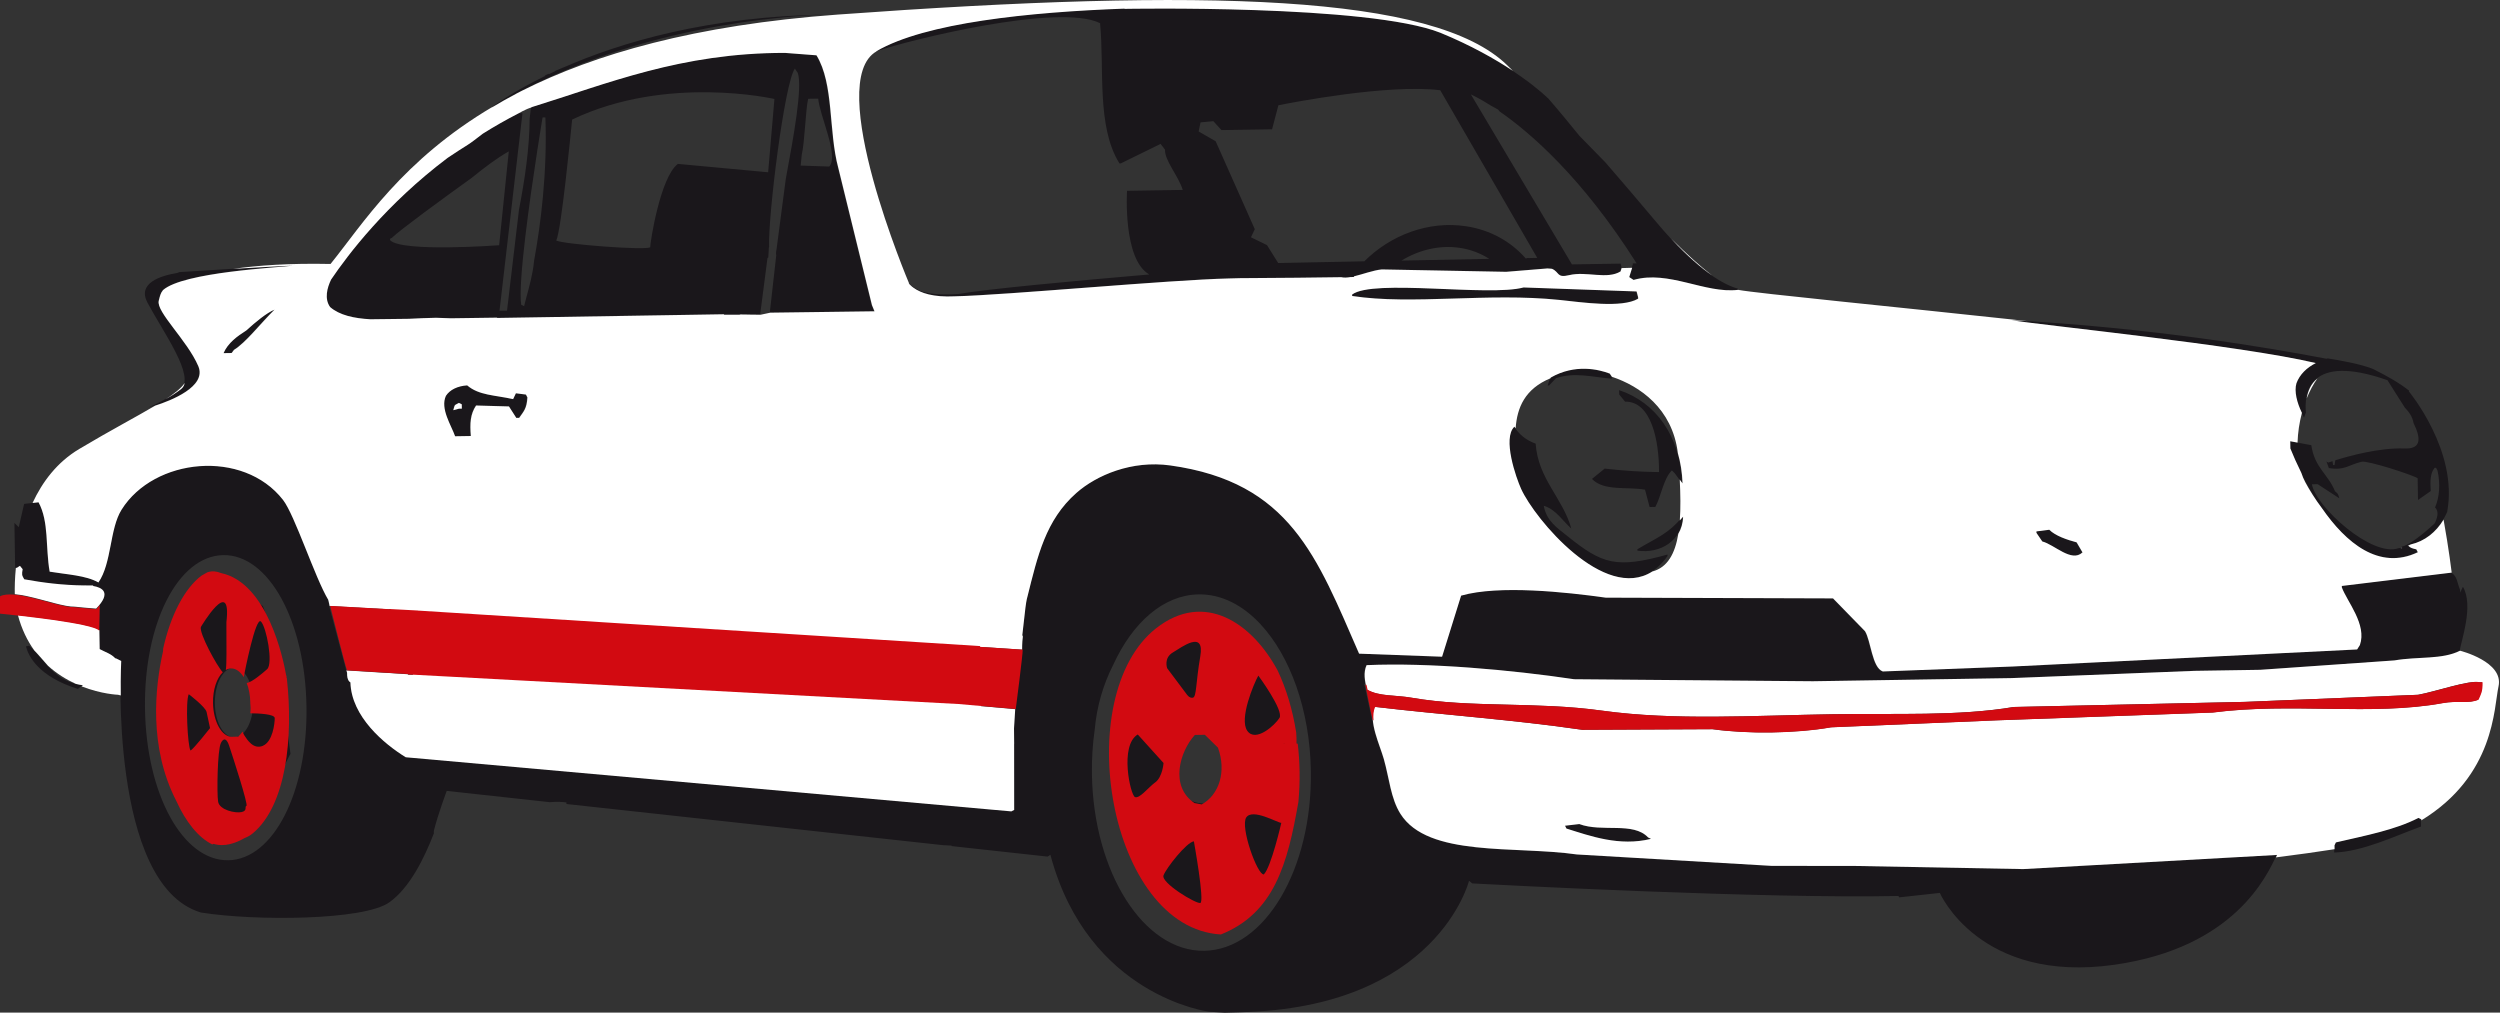
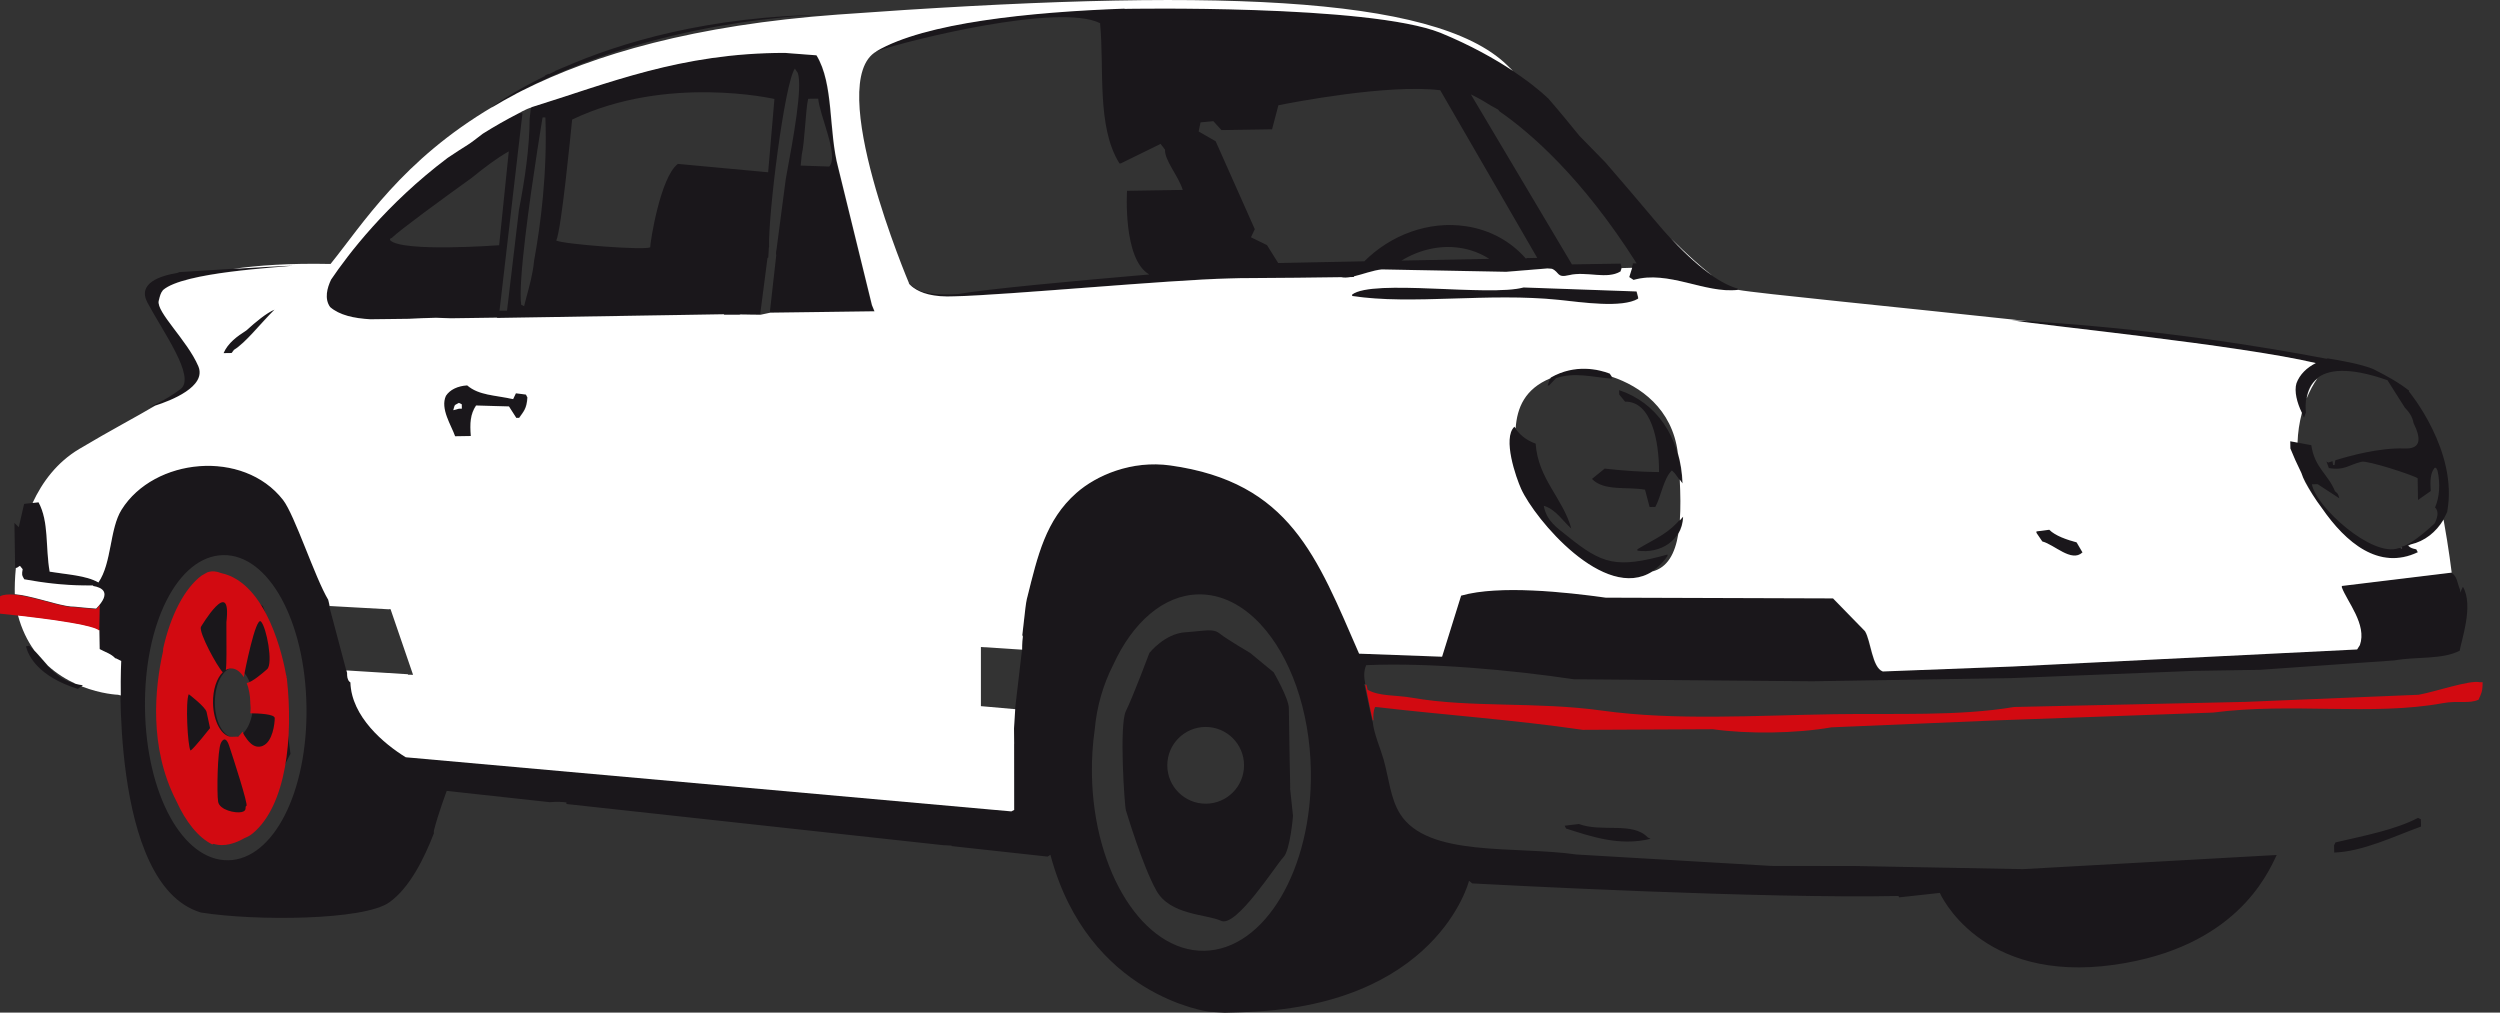
<svg xmlns="http://www.w3.org/2000/svg" id="Calque_1" version="1.1" xml:space="preserve" viewBox="0 0 425.199 172.219" enable-background="new 0 0 425.199 172.219" y="0px" x="0px">
  <rect x="0" y="0" width="425.199" height="172.219" fill="#333333" stroke="none" />
  <path d="m47.765 115.99l-1.879-9.629-1.175-3.289-3.053-1.879s-3.992-0.703-4.933-0.471c-0.939 0.234-4.228 2.113-4.228 2.113-0.938 0.473-4.229 21.605-4.229 21.605l2.817 10.334s2.818 4.696 3.054 6.104c0.234 1.408 7.279 0.233 7.279 0.233l4.933-7.045 3.054-5.871-1.64-12.2zm-7.957 9.43c-1.803 0-3.264-2.656-3.264-5.935s1.461-5.936 3.264-5.936c1.802 0 3.263 2.656 3.263 5.936s-1.462 5.94-3.263 5.94z" fill="#1A171B" />
  <path d="m219.44 134.07s-0.233-11.979-0.233-13.62c0-1.646-2.584-6.105-2.584-6.105l-3.992-3.289s-3.992-2.348-5.167-3.286c-1.175-0.939-2.349-0.47-5.871-0.234-3.521 0.234-6.105 3.521-6.105 3.521s-2.817 7.517-3.991 9.865c-1.175 2.349-0.235 16.203 0 16.908 0.234 0.705 2.817 9.393 5.167 13.62 2.349 4.228 8.454 3.992 11.037 5.166 2.583 1.175 9.395-9.629 10.568-10.803 1.174-1.176 1.645-7.045 1.645-7.045l-0.5-4.71zm-14.38 2.62c-3.604 0-6.526-2.922-6.526-6.526s2.922-6.525 6.526-6.525 6.526 2.923 6.526 6.525c0 3.61-2.92 6.53-6.53 6.53z" fill="#1A171B" />
  <path d="m274.14 64.16c-0.144-0.211-0.286-0.422-0.431-0.635-1.828-0.697-5.869-1.708-10.031 0.677-0.151 0.457-0.305 0.91-0.459 1.365l0.244-0.003c0.399-0.418 0.798-0.837 1.195-1.253 3.227-1.064 6.188-0.163 9.483 0.098v-0.249zm4.14-14.602c-6.403-0.226-12.812-0.451-19.219-0.681-5.888 1.596-25.597-1.493-29.16 1.204l0.004 0.246c10.2 1.563 23.119-0.595 35.269 0.671 3.69 0.385 10.636 1.433 13.37-0.213l-0.004-0.246c-0.09-0.328-0.18-0.653-0.26-0.981zm7.9 38.314c-2.504 2.979-4.113 3.41-7.69 5.543l0.004 0.244c3.96 0.552 7.6-1.75 7.69-5.787zm-2.57 6.69l-0.004-0.244c-8.707 2.41-11.075 1.662-17.069-3.18-1.649-1.33-3.525-2.525-3.972-5.114 2.063 0.604 3.218 2.589 4.684 3.872-1.441-5.191-5.648-8.418-6.066-14.441-1.658-0.595-2.758-1.543-3.692-2.897-2.073 1.965 0.299 8.715 1.144 10.576 2.61 5.749 17.03 22.696 24.98 11.428zm106.9-29.402c-0.49 1.6 0.276 3.993 1.357 5.878l0.268-0.754 0.061-0.02c-0.336-3.315 0.387-10.324 13.867-5.598 0.893 1.468 1.981 3.086 2.936 4.637 0.703 0.741 1.303 1.541 1.5 2.656 1.248 2.554 1.396 4.442-1.575 4.321-4.198-0.17-9.421 1.281-11.739 2.004-0.043 0.271-0.084 0.545-0.128 0.816l-0.244 0.003c-0.036-0.22-0.071-0.442-0.104-0.664l-0.729 0.238-0.297-0.194 0.407 1.125c2.714 0.447 3.271-0.527 5.575-1.074 1.019-0.242 8.646 2.222 9.527 2.807l0.062 3.695c0.721-0.506 1.44-1.011 2.165-1.514-0.117-1.741-0.07-3.09 0.662-3.954l0.246-0.006c0.084 0.166 0.164 0.327 0.251 0.492 0.489 2.224 0.338 4.468-0.422 6.263 0.979 0.917-0.089 2.719-0.089 2.719s-3.863 3.67-5.604 3.928l0.004 0.246-0.487 0.011c-4.534 1.665-14.18-7.094-14.763-10.856l0.972-0.015c1.23 0.804 2.459 1.605 3.688 2.405-0.271-0.894-0.209-0.721-0.749-1.22-1.146-2.875-3.475-3.985-4.018-7.82-1.219-0.228-2.438-0.455-3.656-0.683l0.021 1.233c2.957 7.365 11.102 22.681 21.678 17.644l-0.252-0.488c-0.773-0.189-1.02-0.219-1.469-0.715 3.127-0.512 5.479-2.682 6.782-5.646 1.946-10.343-6.521-20.499-6.521-20.499l0.064-0.106c-1.812-1.422-3.854-2.55-6.176-3.713-2.012-0.809-5.488-1.442-7.677-1.787-0.069 0.019-0.136 0.042-0.206 0.061-9.715-1.875-29.838-5.282-53.654-6.568 5.49 0.899 38.693 4.216 51.76 7.286-1.57 0.783-2.75 1.942-3.3 3.426zm-124.4 75.27c0.082 0.164 0.168 0.328 0.25 0.492 4.021 1.258 9 3.076 14.373 1.74-0.163-0.078-0.326-0.158-0.491-0.238-2.535-2.709-7.828-0.824-11.703-2.279-0.82 0.1-1.62 0.19-2.43 0.29zm-79.01-136.49c0.75 7.735-0.622 17.586 3.295 23.85l0.242-0.003c2.255-1.104 4.504-2.208 6.757-3.312 0.25 0.327 0.498 0.648 0.745 0.975-0.056 1.884 2.234 4.372 3.026 6.851l-9.479 0.152s-0.749 11.66 3.786 14.228c-13.106 1.125-27.683 2.482-32.562 3.334-0.019-0.005-0.031-0.009-0.031-0.009-2.982 0.209-4.912-0.064-6.158-0.451-0.047-0.019-0.091-0.033-0.135-0.053-0.69-0.31-1.379-0.719-2.019-1.27 0 0 0.005 0.009 0.01 0.017-0.051-0.042-0.104-0.077-0.149-0.121 0.08 0.094 0.172 0.188 0.268 0.283 0.11 0.132 0.306 0.321 0.63 0.528 1.23 0.888 3.306 1.627 7.005 1.444 8.845-0.207 36.514-2.812 46.658-3.038 0.659-0.015 1.269-0.031 1.852-0.05 6.391-0.02 13.664-0.114 17.205-0.165 0.453 0.108 0.992 0.083 1.588-0.024 0.373-0.005 0.591-0.009 0.591-0.009l-0.033-0.105c1.515-0.356 3.276-1.038 4.75-1.181 7.056 0.134 14.108 0.268 21.164 0.405 2.508-0.208 5.017-0.409 7.524-0.615 1.663 0.56 0.9 1.732 3.181 1.18 2.951-0.71 6.424 0.793 8.74-0.629 0.079-0.248 0.155-0.497 0.234-0.743-0.052-0.191-0.102-0.384-0.151-0.573l-8.281 0.132-17.184-28.904c0.373 0.167 1.549 0.725 3.354 1.87l1.286 0.712 0.218 0.288c5.275 3.655 14.098 11.282 23.329 25.858l-0.689 0.013c0.02 0.028 0.037 0.052 0.061 0.079-0.234 0.743-0.465 1.486-0.695 2.229 0.245 0.162 0.489 0.321 0.736 0.483 5.963-1.708 12.163 2.365 17.776 1.688l0.084-0.178c-2.156-0.569-6.785-2.809-13.964-11.381-2.924-3.488-5.887-6.948-8.631-10.117l-4.408-4.51c-1.618-1.981-3.434-4.223-5.354-6.417l-0.022 0.001s-6.104-6.105-18.317-11.116c-12.214-4.853-53.701-4.071-53.701-4.071-0.018-0.009-0.031-0.027-0.048-0.041-16.262 0.591-33.92 2.415-42.167 7.234l0.021 0.039c5.69-1.965 31.13-8.238 38.05-4.787zm51.26 40.379c2.981-1.816 6.468-2.677 9.929-2.162 1.865 0.279 3.547 0.93 5 1.866l-14.93 0.296zm-34.18-23.503l2.19-0.206 1.376 1.517 8.608-0.136 1.076-4.087c2.192-0.44 18.648-3.651 27.521-2.556 0.001-0.001 0.001-0.003 0.003-0.003l16.498 28.517-1.779 0.035c-0.042 0.035-0.094 0.066-0.14 0.099-2.495-2.864-5.999-4.891-10.215-5.521-6.373-0.951-12.783 1.493-17.278 5.968l-14.647 0.292-1.906-3.051-2.724-1.327 0.652-1.38-6.654-14.951-2.896-1.666 0.32-1.544zm142.1 69.547l0.004 0.245c0.332 0.488 0.662 0.976 0.996 1.466 2.086 0.543 4.979 3.631 6.838 1.858-0.334-0.567-0.668-1.139-1-1.707-1.604-0.43-3.594-1.088-4.65-2.146-0.73 0.096-1.46 0.188-2.19 0.284zm-65.72-4.132l0.977-0.015c0.98-1.761 1.382-4.827 2.815-6.205l0.495 0.484c0.415 0.57 0.828 1.138 1.241 1.706-0.272-7.992-4.438-13.77-10.707-15.846l0.014 0.739c0.33 0.406 0.66 0.811 0.991 1.215 4.469-0.079 5.807 6.647 5.781 11.982-3.257-0.039-5.997-0.231-9.247-0.591-0.719 0.585-1.438 1.172-2.16 1.758 2.064 2.141 6.013 1.277 9.023 1.829 0.27 0.982 0.52 1.964 0.78 2.944zm130.69 52.876c-3.902 2.025-8.921 2.979-14.034 4.168l-0.236 0.496 0.021 1.23c4.869-0.166 10.202-2.771 14.764-4.424l-0.021-1.23c-0.16-0.09-0.33-0.17-0.49-0.25zm-348.32-84.822c0.267-0.002 0.526-0.002 0.812-0.011 1.979-0.022 3.886-0.046 5.708-0.068 1.587-0.075 3.16-0.156 4.645-0.176 0.844 0.029 1.688 0.057 2.533 0.086 3.225-0.042 5.898-0.081 7.834-0.108l0.025 0.051 38.531-0.625c0.028 0.027 0.061 0.053 0.089 0.081h2.768c-0.058-0.017-0.12-0.031-0.174-0.049l3.582 0.049 1.248-9.62c0.09-0.046 0.141-0.091 0.141-0.135 0-0.258 0.063-1.21 0.098-1.701 0.012-0.005 0.023-0.009 0.035-0.017-0.189-5.286 2.603-27.853 4.381-30.377 0.166 0.244 0.331 0.488 0.498 0.732 0.821 2.453-0.668 10.628-2.042 18.05l-1.56 11.878s-0.184 0.872-0.057 1.061l-1.099 9.777 17.73-0.235-0.434-1.059c-1.906-7.774-3.812-15.546-5.72-23.319-1.696-6.297-0.714-14.274-3.712-19.16-1.782-0.136-3.567-0.27-5.354-0.407-17.733-0.017-30.16 5.224-43.125 9.234l-0.232 1.974c-0.018 4.978-0.837 10.456-1.814 15.487l-2.033 17.169h-1.276l3.903-33.575c-0.253-0.033-0.516-0.033-0.798 0.009-2.116 1.088-4.128 2.24-6.038 3.438-1.021 0.782-1.93 1.501-2.582 1.906-0.907 0.567-2.078 1.317-3.406 2.211-10.433 7.854-16.972 16.479-19.817 20.698-0.674 1.401-1.177 3.256-0.17 4.669 1.602 1.39 4.061 1.926 6.862 2.082zm73.426-27.958c0.516-2.106 0.659-7.777 1.1-9.526l1.703-0.025c0.263 2.954 3.548 9.698 1.884 11.551l-4.865-0.169 0.18-1.831zm-39.034-5.996c16.086-7.7 34.392-3.499 34.392-3.499l-1.069 12.469-0.77-0.073-0.005 0.017-0.074-0.024-14.498-1.347c-3.005 2.229-4.727 13.423-4.715 14.191-1.003 0.53-14.824-0.534-15.976-1.156 0.849-1.683 2.482-18.392 2.702-20.578zm-5.924 5.16c-0.002-0.024-0.006-0.048-0.007-0.07 0.007-0.005 0.016-0.011 0.021-0.015 0.499-3.238 0.865-5.421 0.865-5.421s0.227-0.048 0.484-0.007c0.343 9.474-0.825 18.369-1.927 24.379-0.204 2.237-0.789 4.257-1.332 6.301-0.227 0.91-0.362 1.409-0.362 1.409l-0.49-0.236c-0.581-3.706 1.5-18.251 2.748-26.34zm-24.756 14.967c1.485-1.431 8.379-6.464 13.644-10.251 2.094-1.708 4.188-3.291 6.248-4.464-0.162 1.738-1.64 15.964-1.64 15.964s-16.584 1.24-18.547-0.859l-0.004-0.246c0.097-0.041 0.198-0.098 0.299-0.144zm-61.692 69.369c-0.179 0.035-0.359 0.069-0.54 0.103 0.427 1.682 2.137 5.137 8.838 7.246 0.26-0.216 0.518-0.427 0.771-0.64-4.906-0.67-6.105-4.07-9.069-6.71zm81.542-40.716l1.248 1.95 0.485-0.007c0.775-1.114 1.292-1.569 1.401-3.473l-0.25-0.488c-0.57-0.071-1.138-0.145-1.707-0.218-0.157 0.329-0.312 0.661-0.472 0.993-3.167-0.703-5.802-0.622-7.817-2.339-1.631 0.108-2.938 0.734-3.617 1.782-0.995 2.18 0.896 4.965 1.566 6.873l2.675-0.042c-0.172-2.15-0.101-3.693 0.891-5.187 1.865 0.051 3.732 0.103 5.597 0.156zm-8.502 0.38l-0.972 0.263c0.297-1.035 0.121-0.776 0.954-1.246 0.162 0.079 0.327 0.16 0.487 0.239l0.012 0.737-0.481 0.007zm62.886-67.015c0.53-0.005 1.056-0.019 1.595-0.02 0 0-0.57-0.006-1.6 0.02zm-102.93 57.568l1.38-0.022c0.132-0.18 0.265-0.354 0.396-0.534 2.006-1.234 4.341-4.297 6.895-6.845-1.346 0.569-3.169 2.055-4.801 3.546-1.548 0.985-3.114 2.108-3.87 3.855zm-7.24 6.128c-2.662 2.035-5.479 3.132-5.479 3.132s10.333-2.662 8.455-7.045c-1.879-4.385-7.201-9.238-6.73-11.116 0.193-0.779 0.286-1.289 0.724-1.82 3.441-3.067 19.683-3.844 22.024-4.15-1.875 0-19.194 1.104-19.194 1.104l-0.335 0.141c-2.901 0.478-6.851 1.74-5.097 5.039 2.656 5.007 8.292 12.68 5.632 14.715zm187.51 60.225h0.098l-0.002-0.047c-0.03 0.02-0.06 0.04-0.1 0.05zm-77.34-123.92c-20.468 0.229-35.48 4.801-45.029 8.99 0-0.004 0.002-0.007 0.002-0.011-0.49 0.2-0.979 0.407-1.466 0.618v0.05c-0.353 0.163-0.687 0.321-1.022 0.484-0.011-0.026-0.02-0.05-0.032-0.072-0.194 0.086-0.39 0.174-0.583 0.266l-0.079 0.114h0.048c-5.429 2.651-8.506 4.897-9.208 5.398 23.489-14.11 50.609-15.674 57.369-15.837zm278.01 97.328l-0.472 0.992-0.009-0.49c-0.547-1.283-0.421-2.209-1.505-2.934-6.229 0.756-12.46 1.512-18.687 2.268l0.004 0.246c0.912 2.457 4.293 6.307 3.072 9.807-0.157 0.253-0.316 0.5-0.475 0.748-19.518 0.968-39.037 1.935-58.555 2.9-7.373 0.281-14.744 0.564-22.116 0.844-1.823-0.649-2.025-5.252-3.023-6.852-1.813-1.857-3.628-3.719-5.438-5.576-12.887-0.045-25.776-0.088-38.661-0.127-6.748-0.945-18.157-2.18-24.564-0.35-1.079 3.467-2.159 6.932-3.237 10.398-4.703-0.173-9.41-0.345-14.113-0.517-7.15-16.424-11.67-29.16-32.09-32.009-6.528-0.91-12.537 1.651-15.976 4.689-5.219 4.61-6.576 10.668-8.328 17.68h-0.002s-0.146 0.42-0.322 1.799c-0.114 0.892-0.367 3.179-0.536 4.699 0.062 0.111 0.1 0.207 0.09 0.275-0.142 0.938-0.118 2.189-0.118 2.189l-1.181 10.106c-0.053 0.742-0.204 3.265-0.204 3.265l0.026 2.635-0.007 0.002c0.004 3.742 0.007 7.486 0.009 11.232l-0.482 0.254-103.01-9.21c-3.65-2.238-9.244-6.894-9.407-12.729-0.063-0.043-0.131-0.09-0.167-0.125-0.34-0.33-0.418-0.928-0.402-1.5-0.032-0.117-0.072-0.268-0.113-0.418l-2.95-11.098 0.021-0.168c-0.066-0.289-0.115-0.516-0.135-0.645l-0.041-0.047 0.027-0.021c-2.301-3.847-5.704-14.453-7.708-17.022-6.782-8.681-21.934-7.153-27.453 1.67-2.059 3.289-1.644 9.054-3.938 12.381-2.123-1.208-5.394-1.339-8.294-1.828-0.729-4.152-0.092-8.486-1.891-11.798-0.808 0.097-1.616 0.19-2.427 0.284-0.304 1.322-0.604 2.639-0.908 3.957l-0.739-0.727 0.121 7.635 0.241-0.004c0.764-0.428 0.293-0.514 0.979 0.232-0.153 0.939-0.153 0.994 0.269 1.721 3.228 0.584 6.433 0.998 10.189 1.043l0.003-0.004s0.258-0.008 0.626 0.006c0.29 0.002 0.574 0.006 0.87 0 0.021 0.035 0.044 0.064 0.065 0.099 1.354 0.229 2.833 0.95 1.104 3.129l-0.077 4.385c-0.021-0.022-0.056-0.049-0.084-0.073 0.031 0.026 0.065 0.055 0.087 0.084l0.051 3.202c0.981 0.537 1.966 0.791 2.676 1.593 0.03-0.021 0.049-0.041 0.049-0.041l0.938 0.473s-2.035 37.887 13.465 42.74c0.078 0.02 0.151 0.037 0.229 0.059 9.226 1.453 27.641 1.334 31.957-1.742 3.501-2.492 5.961-7.553 7.587-11.748-0.025-0.176-0.029-0.344 0.01-0.498 0.716-2.834 2.172-6.709 2.172-6.709l17.535 1.918c1.051-0.088 2.061-0.08 2.821 0.049l0.003 0.262 64.034 6.998c0.494 0.025 0.993 0.054 1.487 0.076-0.013 0.029-0.023 0.058-0.038 0.082l16.361 1.789c0.155-0.104 0.307-0.205 0.466-0.311 6.418 24.107 26.979 26.691 26.979 26.691l2.701 0.16c0.817-0.029 1.659-0.058 2.532-0.074 33.594-0.705 38.991-22.351 38.991-22.351l0.543 0.445c4.748 0.258 49.771 2.623 72.483 2.137 0.017 0.015 0.027 0.031 0.039 0.047 0.027 0.064 0.063 0.123 0.091 0.188l6.915-0.758s6.734 15.5 29.748 12.213c20.363-2.908 25.895-15.127 27.547-18.662-14.39 0.805-28.781 1.605-43.171 2.406-9.483-0.179-18.973-0.354-28.458-0.531-4.781-0.006-9.565-0.014-14.35-0.02-11.03-0.646-22.063-1.296-33.096-1.938-10.504-1.512-25.332 0.541-30.021-6.914-1.65-2.629-1.883-6-2.82-9.32-0.5-1.76-1.626-4.26-1.853-6.453l-0.054-0.025-1.351-6.276 0.155-0.041c-0.225-1.127-0.28-2.198 0.168-3.174 10.562-0.461 24.539 0.795 35.296 2.396 13.533 0.114 27.075 0.229 40.609 0.344l33.793-0.536 31.104-1.233 11.185-0.178c7.608-0.531 15.223-1.064 22.831-1.598 4.016-0.693 8.109-0.105 11.158-1.65 0.23-1.61 2.42-7.67 0.56-10.863zm-380.08 46.503c-7.702 0.121-13.915-11.178-14.146-25.729-0.23-14.555 5.62-26.045 13.319-26.166 7.701-0.123 13.915 11.18 14.146 25.729 0.232 14.56-5.618 26.05-13.319 26.17zm166.01 15.4c-10.266 0.162-18.836-13.299-19.102-30.013-0.042-2.635 0.126-5.196 0.479-7.646 0.334-3.822 1.424-7.613 3.134-10.963 3.297-7.203 8.548-11.898 14.524-11.994 3.878-0.061 7.516 1.82 10.555 5.094 5.001 5.383 8.379 14.521 8.544 24.92 0.28 16.71-7.85 30.43-18.12 30.6zm18.79-102.61c6.576 0.47 38.75 2.348 38.75 2.348s-15.5-2.818-38.75-2.348zm118.59 6.575s21.843 13.855 31.233 22.31c-1.63-3.288-14.32-12.681-31.23-22.31z" fill="#1A171B" />
  <g fill="#fff">
    <path d="m248.54 101.3c6.405-1.832 17.813-0.596 24.563 0.348 12.884 0.041 25.773 0.084 38.662 0.127 1.811 1.859 3.625 3.72 5.438 5.578 0.998 1.601 1.201 6.201 3.025 6.851 7.372-0.277 14.744-0.562 22.115-0.845 19.518-0.967 39.037-1.934 58.556-2.899 0.155-0.248 0.315-0.494 0.474-0.746 1.222-3.5-2.16-7.351-3.072-9.807l-0.003-0.246c6.228-0.757 12.458-1.513 18.687-2.269 0 0-0.475-3.979-1.382-9.014-1.276 2.129-3.185 3.67-5.585 4.221-0.146 0.066-0.289 0.142-0.432 0.201 0.396 0.406 0.66 0.459 1.387 0.637l0.25 0.488c-6.604 3.146-12.259-1.646-16.295-7.481-1.195-1.574-2.164-3.157-2.857-4.445-0.263-0.488-0.479-1.019-0.661-1.576-0.751-1.512-1.378-2.934-1.861-4.141l-0.021-1.233c0.412 0.077 0.825 0.154 1.238 0.231 0.049-1.685 0.309-3.415 0.744-5.057-0.834-1.719-1.346-3.675-0.925-5.047 0.552-1.484 1.735-2.644 3.295-3.427-13.065-3.069-46.271-6.387-51.761-7.286 0.957 0.051 1.908 0.108 2.854 0.165-23.239-2.512-45.975-4.711-49.357-5.328-5.613 0.677-11.812-3.396-17.775-1.688-0.247-0.162-0.491-0.321-0.737-0.483 0.164-0.528 0.328-1.055 0.494-1.583-0.576 0.018-1.177 0.035-1.791 0.051-0.061 0.189-0.119 0.38-0.181 0.571-2.316 1.422-5.791-0.081-8.739 0.629-2.148 0.52-1.599-0.492-2.918-1.077-0.237-0.013-0.439-0.028-0.591-0.044-0.049-0.005-0.115-0.013-0.179-0.018-2.341 0.191-4.682 0.38-7.021 0.574-7.056-0.138-14.108-0.271-21.163-0.405-1.475 0.143-3.236 0.826-4.75 1.181l0.032 0.105s-0.217 0.003-0.592 0.009c-0.595 0.106-1.134 0.132-1.587 0.024-3.541 0.052-10.814 0.145-17.205 0.165-0.583 0.019-1.191 0.035-1.852 0.05-10.146 0.226-37.812 2.831-46.659 3.038-3.698 0.184-5.773-0.556-7.005-1.444-0.083-0.053-0.136-0.101-0.203-0.15-0.029-0.024-0.062-0.044-0.093-0.07-0.146-0.117-0.266-0.226-0.334-0.308-0.096-0.095-0.188-0.189-0.269-0.283 0.047 0.044 0.102 0.079 0.149 0.121-0.004-0.007-0.009-0.017-0.009-0.017s-14.604-34.38-5.543-39.521l-0.015-0.024c8.247-4.82 25.905-6.644 42.167-7.234 0.018 0.013 0.03 0.031 0.048 0.04 0 0 41.487-0.782 53.702 4.071 5.229 2.146 9.329 4.491 12.319 6.473-0.336-0.333-0.668-0.662-0.991-0.978-12.39-12.038-51.22-13.15-113.8-8.599-24.422 1.776-41.424 6.766-53.665 12.918-0.08 0.041-0.161 0.081-0.242 0.123-0.232 0.118-0.461 0.237-0.689 0.356-1.467 0.776-2.925 1.594-4.368 2.462 0.071-0.051 0.177-0.127 0.299-0.213-15.491 9.137-22.181 20.015-27.64 26.774-6.979-0.148-12.39 0.242-16.58 0.837 4.507-0.272 9.188-0.54 10.112-0.54-2.342 0.306-18.583 1.083-22.024 4.15-0.438 0.53-0.527 1.041-0.724 1.82-0.47 1.878 4.854 6.731 6.73 11.116 1.493 3.482-4.72 5.877-7.337 6.713-3.182 1.888-7.604 4.2-12.922 7.372-3.771 2.249-6.278 5.603-7.938 9.186 0.34-0.04 0.684-0.078 1.021-0.119 1.798 3.312 1.161 7.646 1.891 11.798 2.9 0.488 6.172 0.621 8.296 1.84 2.293-3.328 1.879-9.096 3.938-12.383 5.521-8.823 20.67-10.351 27.453-1.668 2.003 2.567 5.406 13.176 7.708 17.021l-0.028 0.022 0.041 0.045c0.026 0.174 0.104 0.521 0.211 0.965l10.127 0.562-0.003-0.035 0.235 0.014 3.828 11.164-0.877-0.024 0.012-0.076-10.468-0.651c0.041 0.149 0.081 0.301 0.114 0.418-0.018 0.571 0.062 1.168 0.401 1.498 0.037 0.037 0.104 0.082 0.167 0.127 0.163 5.834 5.758 10.485 9.408 12.727l103 9.207 0.481-0.252c-0.002-3.748-0.005-7.492-0.009-11.234l0.007-0.002-0.026-2.633s0.151-2.521 0.203-3.264l-5.835-0.514v-10.06l7.014 0.453s-0.021-1.252 0.119-2.192c0.009-0.068-0.027-0.162-0.091-0.275 0.17-1.521 0.423-3.807 0.536-4.699 0.177-1.377 0.323-1.797 0.323-1.797h0.002c1.752-7.012 3.109-13.07 8.327-17.681 3.438-3.038 9.447-5.6 15.976-4.689 20.423 2.849 24.945 15.586 32.119 32.013 4.705 0.174 9.41 0.346 14.114 0.518 1.08-3.47 2.16-6.94 3.24-10.4zm100-11.2c1.061 1.058 3.05 1.715 4.653 2.146 0.332 0.567 0.666 1.137 1 1.707-1.857 1.771-4.752-1.318-6.838-1.861-0.334-0.489-0.665-0.977-0.997-1.465l-0.003-0.244c0.73-0.097 1.46-0.19 2.19-0.283zm-308.74-30.594c-0.132 0.18-0.264 0.354-0.396 0.534l-1.38 0.022c0.757-1.747 2.323-2.87 3.87-3.854 1.631-1.492 3.455-2.978 4.8-3.547-2.553 2.547-4.888 5.61-6.894 6.845zm40.283 14.65l-2.675 0.044c-0.672-1.908-2.562-4.693-1.567-6.873 0.682-1.048 1.987-1.673 3.618-1.782 2.017 1.717 4.65 1.637 7.817 2.339 0.159-0.332 0.312-0.664 0.472-0.993 0.568 0.074 1.137 0.147 1.707 0.218l0.25 0.488c-0.109 1.904-0.626 2.359-1.401 3.473l-0.486 0.007-1.248-1.95c-1.863-0.053-3.731-0.105-5.596-0.158-0.992 1.493-1.063 3.036-0.891 5.187zm-17.076-19.853c-2.801-0.156-5.26-0.691-6.861-2.082-1.007-1.413-0.504-3.268 0.169-4.669 2.849-4.218 9.387-12.843 19.817-20.698 1.329-0.894 2.499-1.644 3.407-2.211 0.65-0.405 1.561-1.125 2.582-1.906 1.91-1.198 3.921-2.35 6.038-3.438 0 0 1.261-0.747 2.228-1.024l0.004-0.04c12.964-4.011 25.392-9.253 43.125-9.236 1.785 0.14 3.569 0.273 5.354 0.409 2.998 4.886 2.016 12.863 3.712 19.16 1.905 7.773 3.812 15.545 5.72 23.319l0.433 1.059-17.73 0.235-1.645 0.352-2.353-0.027-0.002-0.006-1.229-0.016c0.055 0.018 0.117 0.033 0.175 0.049h-2.768c-0.028-0.027-0.062-0.053-0.089-0.081l-38.532 0.625-0.024-0.051c-1.936 0.027-4.61 0.066-7.834 0.108-0.845-0.03-1.689-0.057-2.534-0.086-1.481 0.019-3.056 0.1-4.644 0.176-1.821 0.022-3.729 0.046-5.708 0.068-0.288 0.009-0.549 0.009-0.815 0.011zm222.35 22.715c0.463 1.604 0.746 3.339 0.811 5.201-0.161-0.22-0.319-0.44-0.479-0.658 0.13 2.548 0.161 4.895 0.014 6.958 0.183-0.199 0.365-0.406 0.558-0.637-0.025 1.104-0.323 2.072-0.812 2.895-0.56 3.427-1.854 5.748-4.418 6.421-8.153 5.241-19.981-8.896-22.317-14.05-0.844-1.86-3.217-8.61-1.145-10.575 0.067 0.095 0.144 0.176 0.211 0.268 0.242-3.495 1.559-6.702 5.936-8.511 0.013-0.037 0.024-0.075 0.037-0.112 4.164-2.385 8.203-1.375 10.032-0.677 0.121 0.182 0.244 0.362 0.367 0.542 4.76 1.587 10.26 5.387 11.21 12.935zm-55.38-26.677l-0.004-0.246c3.564-2.697 23.272 0.393 29.162-1.204 6.403 0.229 12.812 0.455 19.219 0.681 0.084 0.329 0.172 0.653 0.258 0.982l0.005 0.246c-2.735 1.646-9.679 0.598-13.369 0.213-12.15-1.266-25.07 0.891-35.27-0.672z" />
    <path d="m11.245 103.04c0.009 0 0.023 0.002 0.032 0.002 0.522 0.094 0.987 0.144 1.392 0.138 1.161 0.116 2.666 0.266 3.688 0.329 2.669-2.739 1.012-3.584-0.48-3.836-0.021-0.032-0.044-0.062-0.065-0.098-0.295 0.006-0.58 0.002-0.87 0-0.369-0.017-0.626-0.009-0.626-0.009l-0.003 0.007c-3.758-0.048-6.963-0.462-10.189-1.046-0.422-0.729-0.422-0.778-0.269-1.721-0.686-0.744-0.215-0.658-0.979-0.229l-0.176 0.001c-0.177 1.772-0.212 3.319-0.183 4.481 2.647 0.24 6.17 1.504 8.646 1.961 0.026 0.01 0.06 0.02 0.082 0.02z" />
    <path d="m291.2 46.855c-2.017-1.542-4.383-3.708-6.962-6.264 2.78 3.004 5.09 4.971 6.96 6.264z" />
    <path d="m408.54 93.165c-0.085 0.024-0.169 0.043-0.255 0.063l0.256-0.002v-0.061z" />
    <path d="m19.679 111.95s-0.019 0.016-0.05 0.041c-0.71-0.804-1.692-1.058-2.675-1.595l-0.052-3.203c-0.762-0.981-8.895-2.032-13.863-2.59 0.638 2.402 1.614 4.383 2.786 6.013 0.846 0.866 1.573 1.776 2.344 2.622 1.508 1.365 3.141 2.354 4.702 3.066 0.385 0.103 0.787 0.189 1.229 0.252-0.073 0.062-0.146 0.119-0.22 0.18 3.39 1.337 6.197 1.429 6.197 1.429l0.464 0.114c-0.047-3.551 0.077-5.86 0.077-5.86l-0.939-0.47z" />
    <path d="m392.32 67.766c0.51-1.275 1.127-2.438 1.831-3.402-1.12 0.903-1.63 2.167-1.83 3.402z" />
-     <path d="m418.41 110.67c-3.05 1.547-7.145 0.957-11.16 1.652-7.607 0.531-15.222 1.062-22.83 1.598l-11.185 0.178-31.104 1.232-33.791 0.537c-13.535-0.115-27.077-0.229-40.609-0.344-10.758-1.603-24.733-2.854-35.297-2.396-0.582 1.263-0.316 2.687 0.065 4.188 2.021 1.152 4.733 0.865 7.562 1.356 10.065 1.755 21.056 0.622 32.373 2.196 12.328 1.713 25.896 0.822 39.4 0.605 10.352-0.166 21.197 0.362 30.617-1.228 13.125-0.289 26.254-0.58 39.376-0.871 9.805-0.401 19.604-0.805 29.405-1.205 2.915-0.52 8.667-2.534 10.423-2.137l0.482-0.008c0.006 1.686-0.253 1.954-0.683 2.967-1.607 0.742-3.51 0.117-6.067 0.59-12.021 2.213-25.727-0.146-39.122 1.604-12.231 0.442-24.465 0.884-36.695 1.324-9.396 0.396-18.793 0.791-28.188 1.187-6.057 1.063-14.234 1.157-20.177 0.321-7.375 0.035-14.753 0.067-22.125 0.104-11.533-1.695-24.392-2.605-35.078-3.879l-0.241 0.002c-1.021 2.49 0.903 6.391 1.602 8.85 0.939 3.316 1.172 6.689 2.822 9.316 4.688 7.457 19.517 5.404 30.021 6.916 11.029 0.645 22.063 1.291 33.096 1.939 4.782 0.004 9.565 0.012 14.349 0.018 9.486 0.176 18.975 0.354 28.459 0.531 14.388-0.799 28.781-1.604 43.171-2.406-0.06 0.127-0.126 0.27-0.194 0.418 3.782-0.479 7.171-0.955 9.979-1.396l-0.011-0.653 0.236-0.498c5.114-1.188 10.132-2.14 14.034-4.166 0.163 0.077 0.326 0.159 0.492 0.237l0.002 0.181c12.541-7.666 12.326-19.172 13.129-22.787 0.94-4.21-6.54-6.07-6.54-6.07zm-151.98 30.26c-0.083-0.162-0.169-0.326-0.249-0.492 0.808-0.094 1.615-0.186 2.428-0.282 3.874 1.455 9.168-0.431 11.703 2.276 0.165 0.082 0.328 0.16 0.492 0.24-5.37 1.33-10.34-0.49-14.37-1.75z" />
-     <path d="m28.135 67.931c0.825-0.468 1.746-1.049 2.651-1.741 0.345-0.265 0.545-0.626 0.636-1.061-0.583 0.872-1.71 1.78-3.287 2.802z" />
    <path d="m78.052 68.525c-0.833 0.47-0.657 0.211-0.954 1.246l0.971-0.263 0.481-0.007-0.011-0.737c-0.16-0.079-0.325-0.16-0.487-0.239z" />
  </g>
  <g fill="#D20A11">
    <path d="m16.353 103.6c-1.021-0.063-2.525-0.213-3.688-0.33-0.402 0.004-0.868-0.043-1.392-0.137-0.009 0-0.023-0.004-0.032-0.004-0.021-0.002-0.056-0.014-0.081-0.018-3.393-0.627-8.758-2.773-11.134-1.721-0.065 0.987-0.128 1.975-0.194 2.961 3.024 0.305 15.968 1.662 17.048 2.914l0.077-4.328-0.021-0.004c-0.166 0.22-0.353 0.44-0.583 0.67z" />
-     <path d="m80.517 104.44l-3.947-0.248-4.99-0.315-0.502-0.028v-0.013l-4.797-0.256 0.003 0.035-10.126-0.562s2.58 10.262 2.854 10.95l10.467 0.652-0.012 0.075 0.896 0.025 6.326 0.338 86.354 4.647 9.717 0.854s1.231-9.498 1.18-10.106l-7.252-0.472 0.02-0.133-8.398-0.531-7.895-0.498-2.171-0.139s0 0.001 0.001 0.001l-3.424-0.216-0.111-0.008-6.454-0.407-1.683-0.106h0.001l-5.739-0.361-3.741-0.237v0.001l-19.727-1.246-1.896-0.119-3.145-0.199-0.29-0.019-20.388-1.286" />
    <path d="m421.76 116.03c-1.756-0.397-7.51 1.619-10.426 2.138-9.801 0.399-19.602 0.803-29.402 1.207-13.122 0.289-26.252 0.58-39.377 0.871-9.42 1.588-20.269 1.062-30.617 1.225-13.508 0.218-27.074 1.109-39.4-0.604-11.318-1.574-22.308-0.443-32.374-2.195-2.824-0.494-5.54-0.205-7.562-1.355-0.074-0.291-0.142-0.578-0.201-0.862l-0.194 0.01s1.096 5.479 1.252 5.949c0.01 0.026 0.062 0.069 0.147 0.125-0.074-0.826-0.021-1.609 0.259-2.285l0.242-0.002c10.688 1.271 23.545 2.183 35.077 3.879 7.373-0.037 14.75-0.071 22.125-0.106 5.94 0.838 14.121 0.744 20.177-0.32 9.396-0.395 18.792-0.793 28.188-1.188 12.229-0.438 24.465-0.881 36.694-1.321 13.397-1.752 27.103 0.606 39.122-1.605 2.561-0.475 4.46 0.152 6.068-0.592 0.428-1.01 0.688-1.279 0.682-2.967l-0.49-0.01z" />
-     <path d="m220.51 126.45c0.017-0.615-0.009-1.238-0.053-1.871-0.615-3.896-1.703-7.463-3.147-10.522-4.339-8.091-12.48-13.658-20.697-7.188-14.656 11.553-8.103 50.973 11.04 52.063 9.071-3.643 11.341-12.006 13.179-22.543 0.155-1.682 0.229-3.408 0.199-5.176-0.022-1.607-0.134-3.184-0.312-4.717-0.07-0.01-0.14-0.03-0.21-0.04zm-21.06-15.46c1.565-0.939 5.479-3.916 4.696 0.625-0.781 4.541-0.626 6.889-1.251 7.045-0.627 0.155-1.098-0.625-1.098-0.625l-3.287-4.386s-0.62-1.72 0.94-2.66zm-2.97 22.07c-1.253 0.938-2.662 2.816-3.442 2.504-0.784-0.312-2.662-8.77 0.47-10.646l4.384 4.854c0 0.02-0.16 2.36-1.41 3.3zm7.67 20.52c-0.781 0.155-6.731-3.445-6.262-4.697s3.913-5.637 5.167-5.793c-0.01-0.01 1.87 10.33 1.09 10.49zm0.23-16.77c-0.404-0.074-0.813-0.147-1.22-0.225-4.251-2.818-2.52-8.768 0.06-11.584l1.7-0.027c0.741 0.729 1.481 1.455 2.225 2.182 1.49 4.07 0.2 8.03-2.76 9.66zm9.63-21.91s4.385 5.949 3.602 7.201c-0.781 1.254-4.07 4.229-5.479 2.191-1.41-2.03 1.1-7.98 1.88-9.39zm0.94 33.82c-1.098 0.156-4.073-8.143-2.977-9.707 1.095-1.565 5.32 0.939 5.948 0.939 0.01 0-1.72 7.52-2.97 8.77zm3.37-22.24c0.031-0.02 0.062-0.03 0.096-0.049l0.002 0.049h-0.1z" />
    <path d="m48.734 115.26l-0.004-0.254s-0.022-0.072-0.067-0.184c-0.451-2.578-3.121-15.674-11.059-17.352-0.77-0.32-1.538-0.396-2.293-0.144-0.021 0.008-0.048 0.021-0.07 0.028-0.356 0.203-0.68 0.386-0.985 0.558-2.884 2.192-5.241 6.719-6.506 12.405 0 0.142-0.014 0.291-0.016 0.435-1.396 6.188-2.45 16.34 2.253 25.472 1.63 3.59 3.755 6.237 6.113 7.391 0.074-0.033 0.151-0.062 0.229-0.092 1.876 0.58 3.829-0.15 5.264-0.986 0.476-0.178 0.935-0.42 1.369-0.779 5.73-4.746 6.946-16.314 5.825-26.377l-0.053-0.12zm-16.336 12.39c-0.487-0.78-0.879-8.407-0.292-9.582 0 0 2.834 2.152 3.031 3.031 0.193 0.879 0.587 2.736 0.587 2.736s-2.836 3.62-3.326 3.81zm9.513 9.41c-0.354 0.117 0.234 0.822-0.822 1.057-1.057 0.236-3.757-0.352-3.991-1.76-0.235-1.41-0.117-8.807 0.47-9.981 0 0 0.705-1.644 1.409 0.471 0.703 2.11 3.286 10.09 2.934 10.21zm2.818-10.22c-1.645 0.705-2.701-1.057-3.17-1.762-0.102-0.15-0.204-0.379-0.295-0.645-0.227 0.295-0.469 0.582-0.75 0.854-0.383 0.016-0.673 0.025-0.91 0.021-0.039 0.006-0.073 0.016-0.111 0.016-1.752 0.027-3.214-2.557-3.265-5.77-0.037-2.271 0.643-4.24 1.662-5.216-0.992-1.026-4.043-6.649-3.729-7.698 0 0 5.283-8.925 4.345-0.822 0 4.705 0.066 7.129-0.104 8.135 0.286-0.164 0.59-0.256 0.906-0.264 0.815-0.015 1.566 0.549 2.146 1.471 0.15-0.779 2.023-10.357 2.925-9.457 0.938 0.938 2.113 7.162 1.058 8.104-0.726 0.644-2.548 2.221-3.478 2.361 0.367 0.932 0.592 2.062 0.612 3.289 0.001 0.064 0 0.131-0.002 0.191 0.075 0.561 0.07 1.117-0.002 1.666 1.39 0.014 4.16 0.123 4.16 0.826-0.001 0.93-0.354 3.99-1.998 4.69z" />
  </g>
</svg>